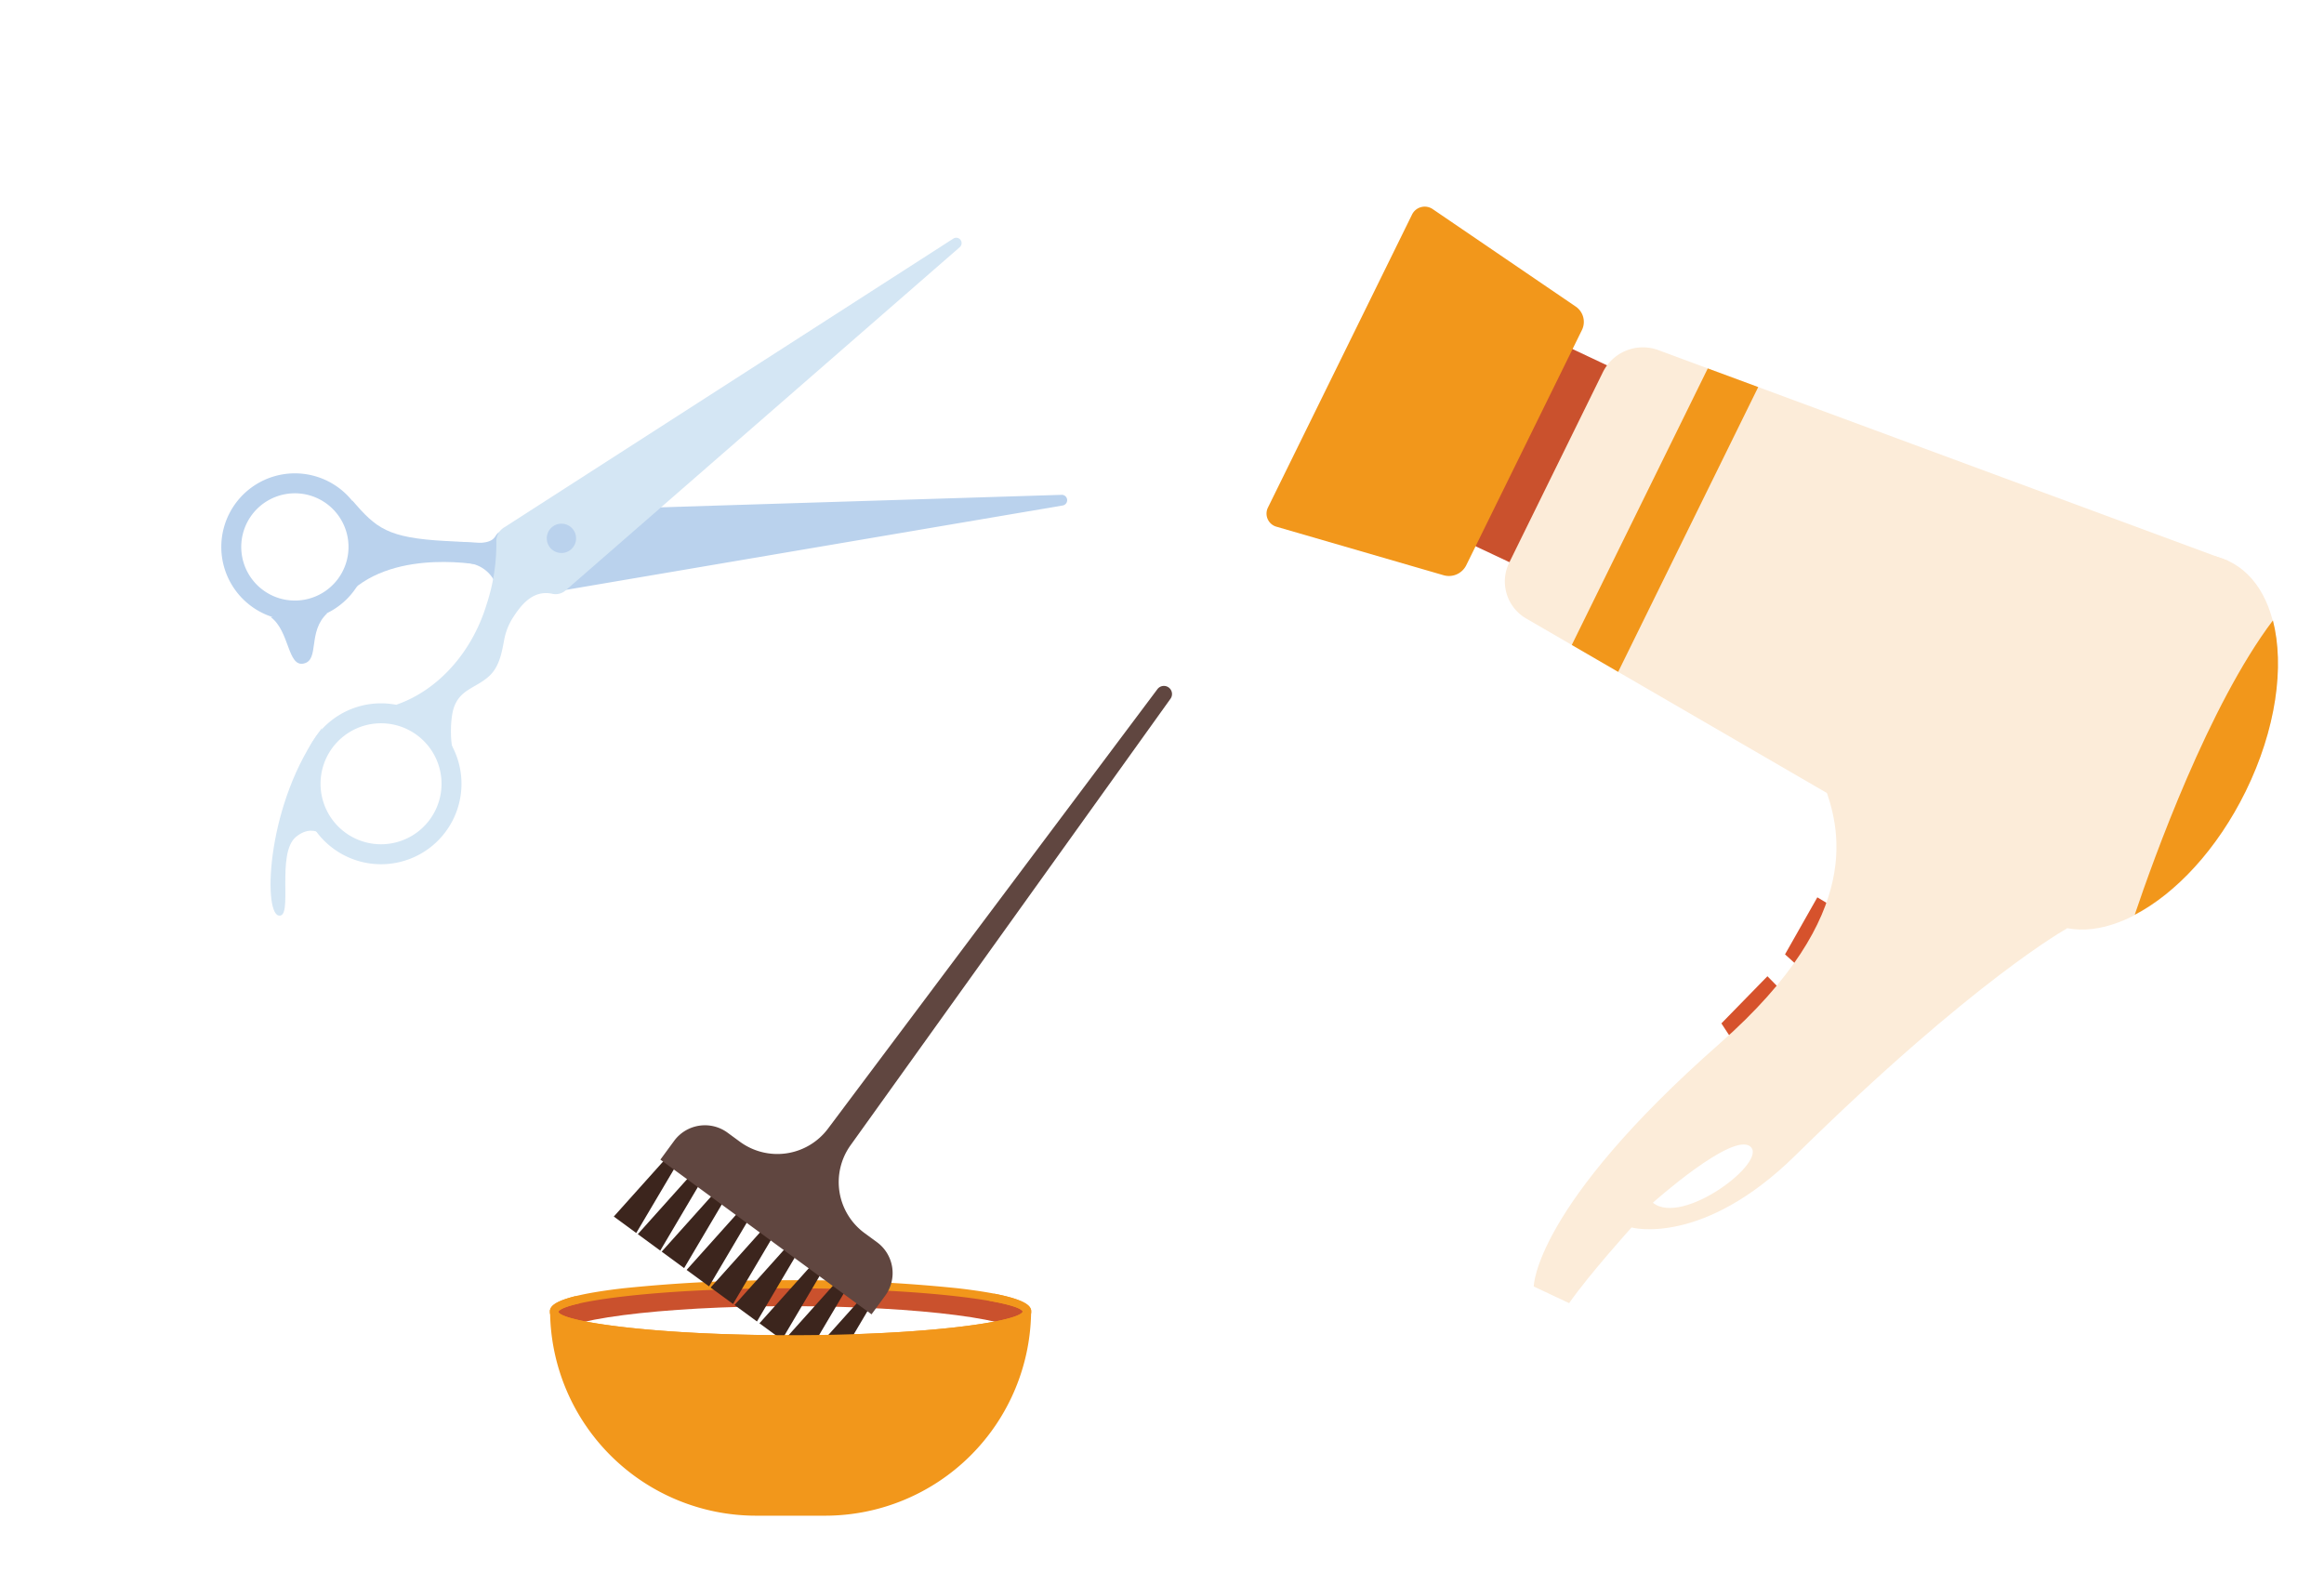
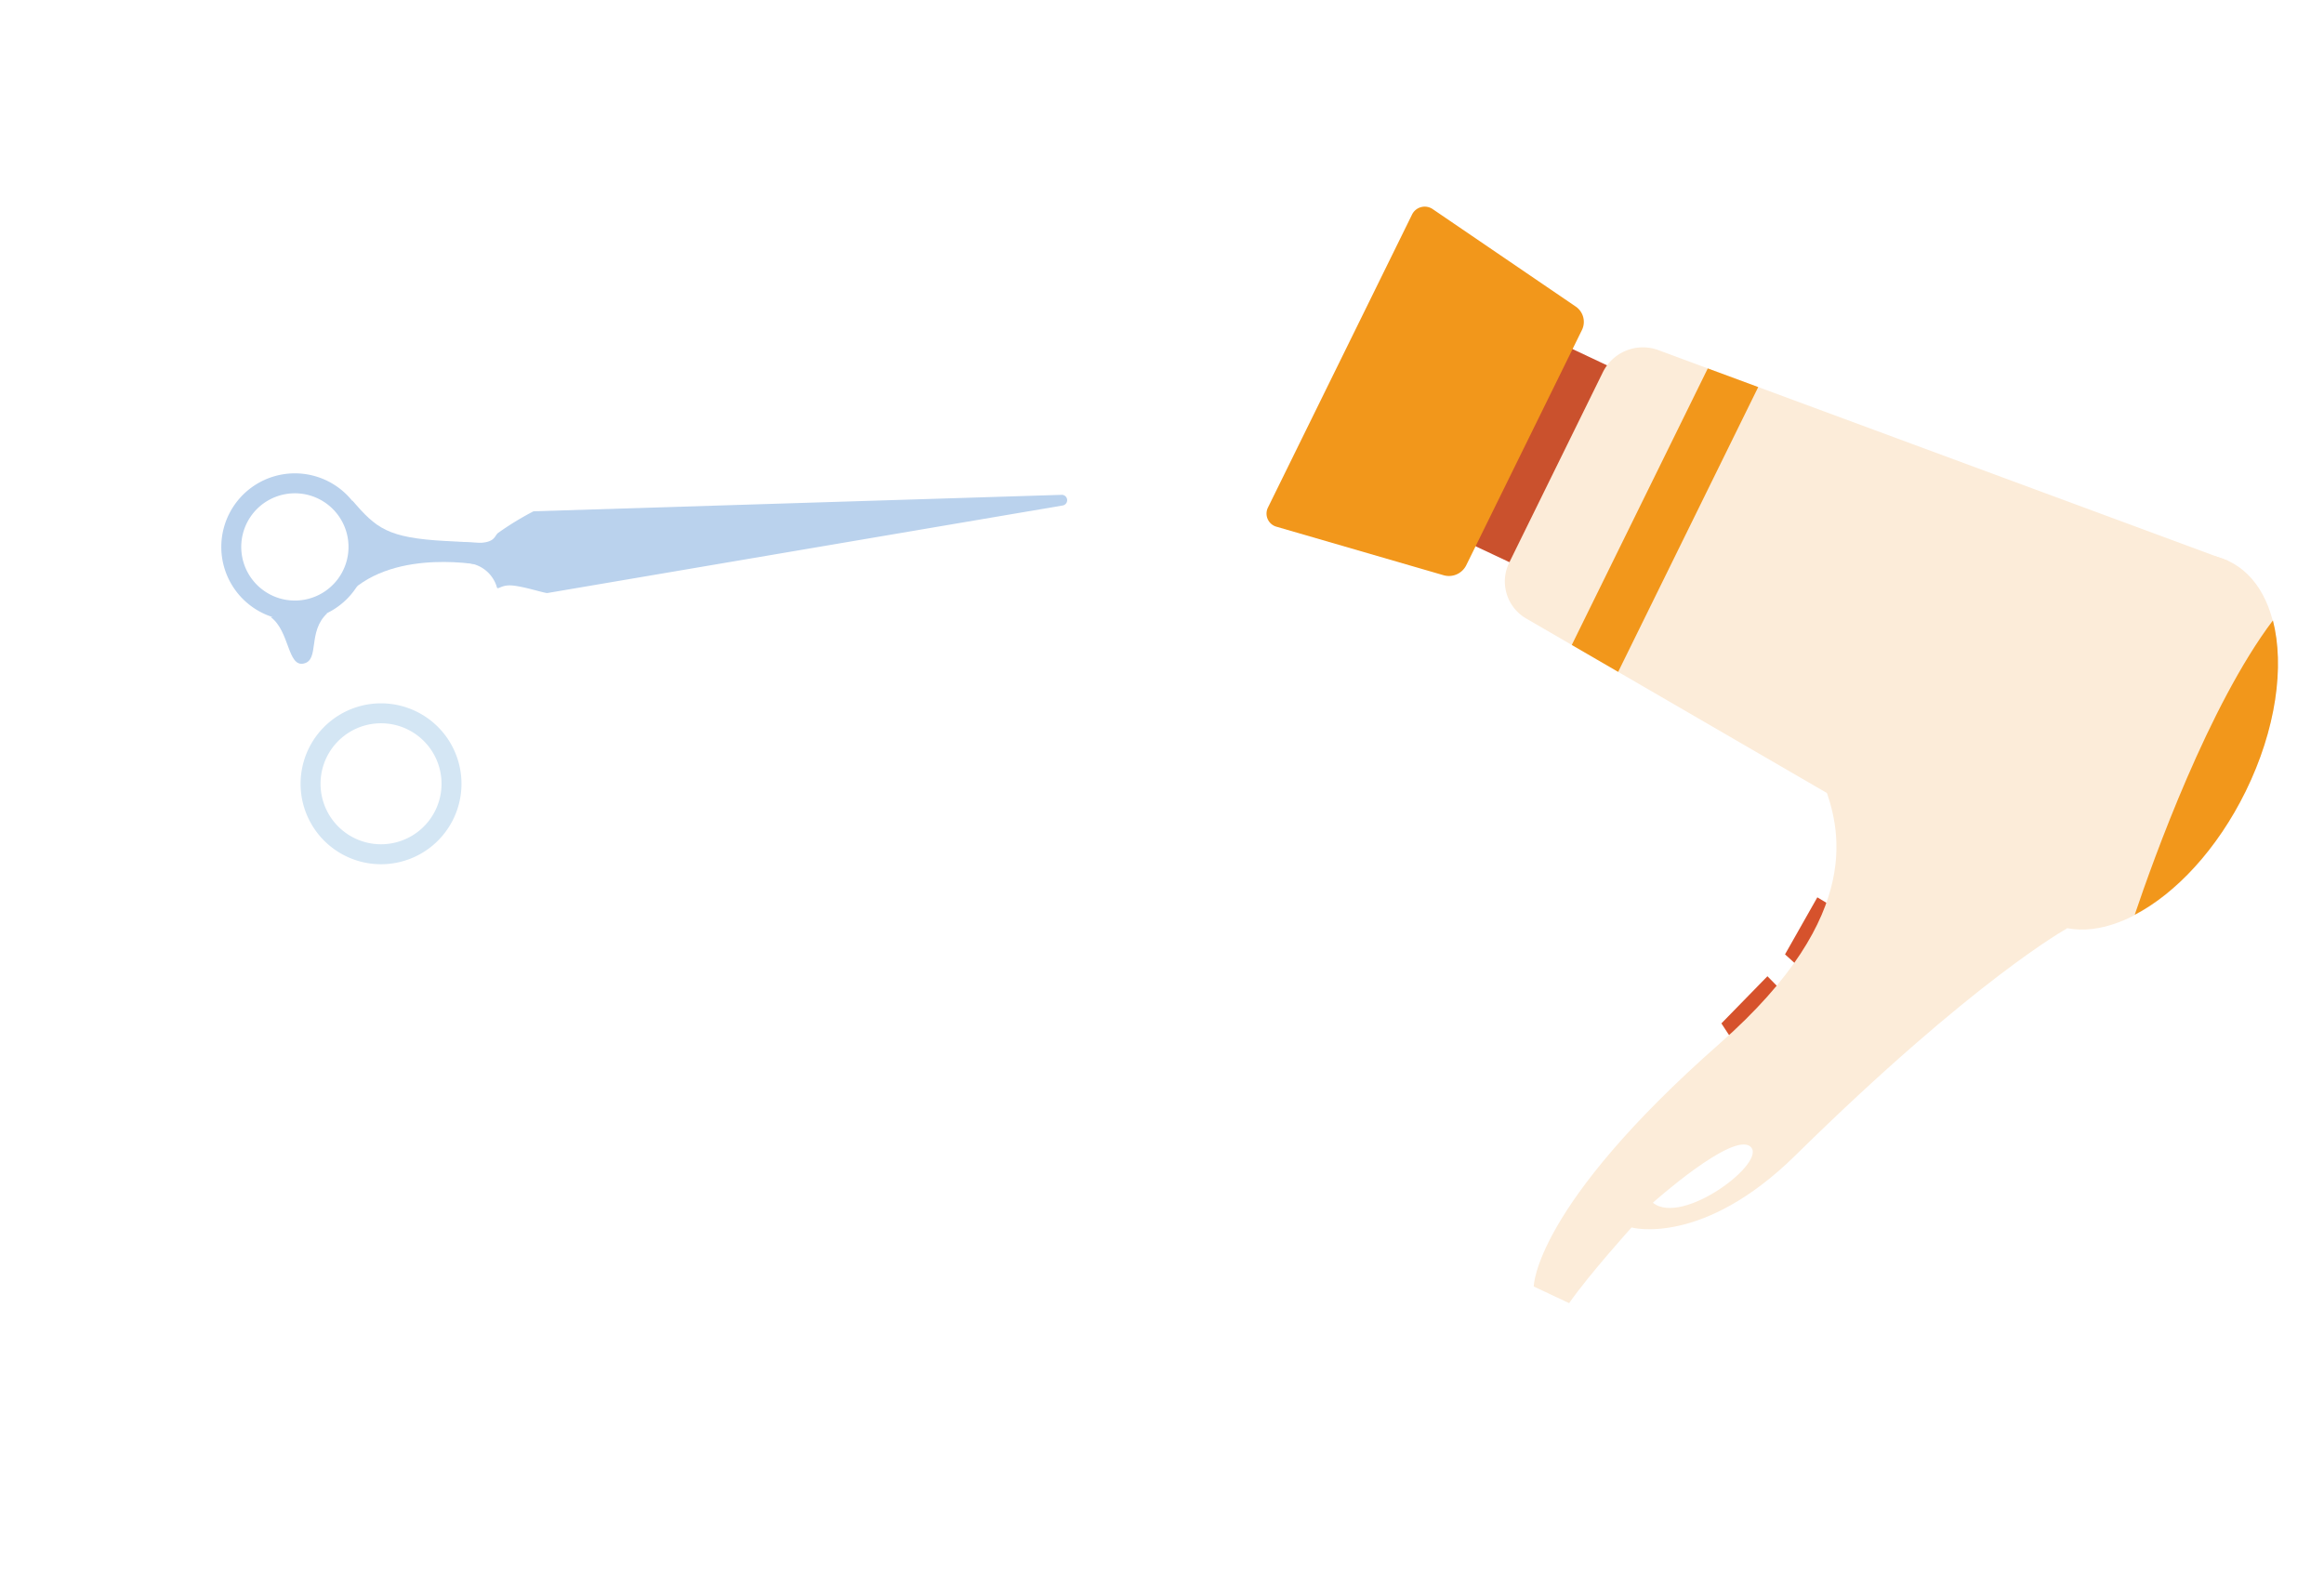
<svg xmlns="http://www.w3.org/2000/svg" width="352" height="240" viewBox="0 0 352 240">
  <defs>
    <clipPath id="clip-path">
-       <rect id="Rectangle_3700" data-name="Rectangle 3700" width="94.205" height="125.664" fill="none" />
-     </clipPath>
+       </clipPath>
    <clipPath id="clip-path-2">
      <rect id="Rectangle_3701" data-name="Rectangle 3701" width="153.206" height="166.063" fill="none" />
    </clipPath>
    <clipPath id="clip-path-3">
      <rect id="Rectangle_3702" data-name="Rectangle 3702" width="138.177" height="112.247" fill="none" />
    </clipPath>
  </defs>
  <g id="Group_6451" data-name="Group 6451" transform="translate(-22094 8388)">
    <rect id="Rectangle_366" data-name="Rectangle 366" width="352" height="240" transform="translate(22094 -8388)" fill="#fff" />
    <g id="Group_6620" data-name="Group 6620" transform="translate(21398 -8538.999)">
      <rect id="Rectangle_3695" data-name="Rectangle 3695" width="344.347" height="239.999" transform="translate(700 151)" fill="#fff" />
      <g id="Group_6382" data-name="Group 6382" transform="translate(779.304 254.901)">
        <g id="Group_6381" data-name="Group 6381" clip-path="url(#clip-path)">
          <path id="Path_12195" data-name="Path 12195" d="M72.173,118.525c0,2.56-15.975,4.636-35.687,4.636S.81,121.085.81,118.525s15.975-4.636,35.676-4.636,35.687,2.075,35.687,4.636" transform="translate(-0.168 -23.619)" fill="#ca512d" />
          <path id="Path_12196" data-name="Path 12196" d="M72.173,123.143c0,2.56-15.975,4.636-35.687,4.636S.81,125.7.81,123.143s15.975-4.636,35.676-4.636,35.687,2.075,35.687,4.636" transform="translate(-0.168 -24.578)" fill="#fff" />
          <path id="Path_12197" data-name="Path 12197" d="M36.441,123.1a232.09,232.09,0,0,1-25.39-1.223C.007,120.586.007,119,.007,118.325s0-2.26,11.044-3.548a232.089,232.089,0,0,1,25.39-1.223,232.105,232.105,0,0,1,25.39,1.223c11.044,1.285,11.044,2.868,11.044,3.548s0,2.26-11.044,3.548a232.11,232.11,0,0,1-25.39,1.225m0-8.322c-20.986,0-34.626,2.082-35.165,3.574.539,1.453,14.178,3.535,35.165,3.535s34.626-2.087,35.165-3.575c-.539-1.453-14.178-3.534-35.165-3.534" transform="translate(-0.002 -23.551)" fill="#f2971b" />
          <path id="Path_12198" data-name="Path 12198" d="M58.552,118.59l-1.541-1.13L49.175,126.2l3.4,2.493Z" transform="translate(-10.198 -24.36)" fill="#3c251d" />
          <path id="Path_12199" data-name="Path 12199" d="M53.991,115.247l-1.541-1.13-7.835,8.741,3.4,2.493Z" transform="translate(-9.252 -23.665)" fill="#3c251d" />
          <path id="Path_12200" data-name="Path 12200" d="M49.4,111.881l-1.541-1.13-7.835,8.742,3.4,2.493Z" transform="translate(-8.3 -22.969)" fill="#3c251d" />
          <path id="Path_12201" data-name="Path 12201" d="M44.636,108.39l-1.541-1.13L35.259,116l3.4,2.493Z" transform="translate(-7.313 -22.244)" fill="#3c251d" />
          <path id="Path_12202" data-name="Path 12202" d="M40.072,105.047l-1.545-1.133-7.835,8.742,3.4,2.493Z" transform="translate(-6.366 -21.55)" fill="#3c251d" />
          <path id="Path_12203" data-name="Path 12203" d="M35.483,101.681l-1.541-1.13-7.835,8.742,3.4,2.493Z" transform="translate(-5.414 -20.854)" fill="#3c251d" />
          <path id="Path_12204" data-name="Path 12204" d="M30.72,98.189l-1.541-1.13L21.343,105.8l3.4,2.493Z" transform="translate(-4.426 -20.129)" fill="#3c251d" />
          <path id="Path_12205" data-name="Path 12205" d="M26.156,94.847l-1.541-1.13-7.835,8.741,3.4,2.493Z" transform="translate(-3.48 -19.435)" fill="#3c251d" />
          <path id="Path_12206" data-name="Path 12206" d="M21.567,91.48l-1.54-1.13-7.835,8.741,3.4,2.493Z" transform="translate(-2.527 -18.737)" fill="#3c251d" />
          <path id="Path_12207" data-name="Path 12207" d="M53.9,84.243l-1.878-1.377A9.582,9.582,0,0,1,49.9,69.556L98.35,1.941A1.228,1.228,0,1,0,96.367.491L46.476,67.047A9.582,9.582,0,0,1,33.144,69.03l-1.878-1.377A5.791,5.791,0,0,0,23.172,68.9l-2.079,2.834,31.98,23.434,2.079-2.835A5.791,5.791,0,0,0,53.9,84.243" transform="translate(-4.374 -0.001)" fill="#604640" />
          <path id="Path_12208" data-name="Path 12208" d="M72.122,119.164a.6.6,0,0,1,.118.325c0,2.3-16.027,4.16-35.8,4.16s-35.8-1.863-35.8-4.16a.6.6,0,0,1,.118-.325H.014a31.213,31.213,0,0,0,31.213,31.213H41.662a31.213,31.213,0,0,0,31.213-31.213Z" transform="translate(-0.003 -24.713)" fill="#f2971b" />
          <path id="Path_12209" data-name="Path 12209" d="M67.28,116.124c-.047.094-.085.189-.143.284a5.352,5.352,0,0,1-.6.8c3.1.543,4.871,1.123,5.059,1.627-.539,1.492-14.178,3.575-35.165,3.575s-34.625-2.087-35.165-3.535c.146-.407,1.272-.857,3.249-1.3a4.188,4.188,0,0,1-.6-1.094C.005,117.446,0,118.379,0,118.857c0,.677,0,2.26,11.046,3.548a232.074,232.074,0,0,0,25.389,1.223,232.088,232.088,0,0,0,25.39-1.223c11.045-1.285,11.045-2.867,11.045-3.548,0-.538-.007-1.653-5.589-2.733" transform="translate(0 -24.083)" fill="#f2971b" />
        </g>
      </g>
      <g id="Group_6385" data-name="Group 6385" transform="translate(887.825 182.304)">
        <path id="Path_12210" data-name="Path 12210" d="M82.108,101.416l-1.946-1.169-4.894,8.638,2.191,1.983Z" transform="translate(3.272 4.358)" fill="#d6522c" />
        <path id="Path_12211" data-name="Path 12211" d="M74.585,113.309l-1.58-1.609-6.972,7.141,1.608,2.461Z" transform="translate(2.871 4.856)" fill="#d6522c" />
        <path id="Path_12212" data-name="Path 12212" d="M29.578,50.168l6.47,3.047L50.733,23.351,44.264,20.3Z" transform="translate(1.286 0.883)" fill="#ca512d" />
        <g id="Group_6384" data-name="Group 6384">
          <g id="Group_6383" data-name="Group 6383" clip-path="url(#clip-path-2)">
            <path id="Path_12213" data-name="Path 12213" d="M117.243,107.569l26.95-54.805L57.877,20.846a6.761,6.761,0,0,0-8.409,3.291L35.258,53.029a6.483,6.483,0,0,0,2.621,8.483Z" transform="translate(1.504 0.888)" fill="#fcecd9" />
            <path id="Path_12214" data-name="Path 12214" d="M114.112,106.264c8.87,4.174,22.093-4.709,29.536-19.844s6.284-30.782-2.586-34.956-22.093,4.709-29.536,19.844-6.285,30.783,2.586,34.962" transform="translate(4.635 2.193)" fill="#fcecd9" />
            <path id="Path_12215" data-name="Path 12215" d="M46.8,15.1,25.2.383a2.141,2.141,0,0,0-3.13.76L.2,45.615a2.062,2.062,0,0,0,1.345,2.864l25.232,7.326a2.93,2.93,0,0,0,3.462-1.461L47.791,18.657A2.807,2.807,0,0,0,46.8,15.1" transform="translate(0 0)" fill="#f2971b" />
            <path id="Path_12216" data-name="Path 12216" d="M82.768,83.884c2.191,6.129,6.609,19.48-15.811,39.216-28.164,24.792-28.163,36.8-28.163,36.8l5.357,2.521c3.1-4.427,9.455-11.459,9.455-11.459s10.7,2.969,24.812-10.913c27.17-26.731,41.192-34.408,41.192-34.408ZM56.837,147.211s12.077-10.792,14.772-8.5-10.307,12.135-14.772,8.5" transform="translate(1.687 3.647)" fill="#fcecd9" />
            <path id="Path_12217" data-name="Path 12217" d="M146.956,60.055c-9.716,12.865-18.037,36-20.929,44.581,6.226-3.245,12.484-9.913,16.8-18.686,4.616-9.391,5.921-18.972,4.131-25.9" transform="translate(5.479 2.611)" fill="#f2971b" />
            <path id="Path_12218" data-name="Path 12218" d="M44.316,65.36l7.024,4.076L72.552,26.3l-7.638-2.825Z" transform="translate(1.927 1.02)" fill="#f2971b" />
          </g>
        </g>
      </g>
      <g id="Group_6387" data-name="Group 6387" transform="matrix(-0.454, 0.891, -0.891, -0.454, 870.379, 201.959)">
        <g id="Group_6386" data-name="Group 6386" clip-path="url(#clip-path-3)">
          <path id="Path_12219" data-name="Path 12219" d="M50.168,76.731A5.119,5.119,0,0,1,51.479,71c.095-.319-.786-.434-1.376-1.915-.705-1.765-1.167-4.929-1.4-5.248C42.635,55.684,1.461.323,1.461.323a.813.813,0,0,0-1.367.87L38.637,71.346a45.128,45.128,0,0,0,5.383,3.307c.788.334,1.878-.553,3.529,3.921.763,2.071,2.623-1.843,2.623-1.843" transform="translate(27.437 0.004)" fill="#bad2ed" />
          <path id="Path_12220" data-name="Path 12220" d="M1.765,5.122a11.145,11.145,0,1,1,3.353,15.4,11.145,11.145,0,0,1-3.353-15.4M17.976,15.537A8.123,8.123,0,1,0,6.752,17.981a8.123,8.123,0,0,0,11.225-2.444" transform="translate(76.152 89.958)" fill="#bad2ed" />
          <path id="Path_12221" data-name="Path 12221" d="M4.421,8.2c.6-3.5,5.6-5.684,3.993-7.617S3.868,2.3,0,.862L1.4,5.2Z" transform="translate(94.008 91.31)" fill="#bad2ed" />
          <path id="Path_12222" data-name="Path 12222" d="M4.592,23.608c2.087-5.17,2.654-7.276-.969-15.443L0,0,4.32,1.316S7.868,14.487,17.382,17.679l-9.84,3.783Z" transform="translate(72.485 72.955)" fill="#bad2ed" />
          <path id="Path_12223" data-name="Path 12223" d="M1.246,6.816A12.185,12.185,0,1,1,6.812,23.124,12.185,12.185,0,0,1,1.246,6.816m19.16,9.41A9.162,9.162,0,1,0,8.143,20.411a9.162,9.162,0,0,0,12.263-4.185" transform="translate(101.15 61.004)" fill="#d4e6f4" />
-           <path id="Path_12224" data-name="Path 12224" d="M0,9.231c13.7,2.38,28.8-4.655,28.278-7.017S20.089,6.89,16.416,5.228,14.914,0,14.914,0L10.062,6.737Z" transform="translate(109.883 75.771)" fill="#d4e6f4" />
-           <path id="Path_12225" data-name="Path 12225" d="M98.256,36.634c-3.163.57-4.383-1.7-7.035-2.609-1.9-.651-3.926-.033-5.767.513a9.507,9.507,0,0,1-3.681.344c-2.271-.235-4.585-.775-5.592-2.91a4.805,4.805,0,0,1-.269-.775,2.314,2.314,0,0,0-1.375-1.55L1.115.059A.813.813,0,0,0,.4,1.514L70.359,42.326a2.41,2.41,0,0,0,2.4.008,29.261,29.261,0,0,1,9.152-2.991c7.353-1.305,14.872.6,19.75,5.339l.97-5.977c.362-1.043.742-2.079,1.108-3.119a14.111,14.111,0,0,1,.835-2.5c-.865,1.431-4.539,3.226-6.319,3.548" transform="translate(0.001 31.928)" fill="#d4e6f4" />
          <path id="Path_12226" data-name="Path 12226" d="M1.241,4.212A2.219,2.219,0,1,0,.228,1.241,2.219,2.219,0,0,0,1.241,4.212" transform="translate(65.586 63.502)" fill="#bad2ed" />
        </g>
      </g>
    </g>
  </g>
</svg>